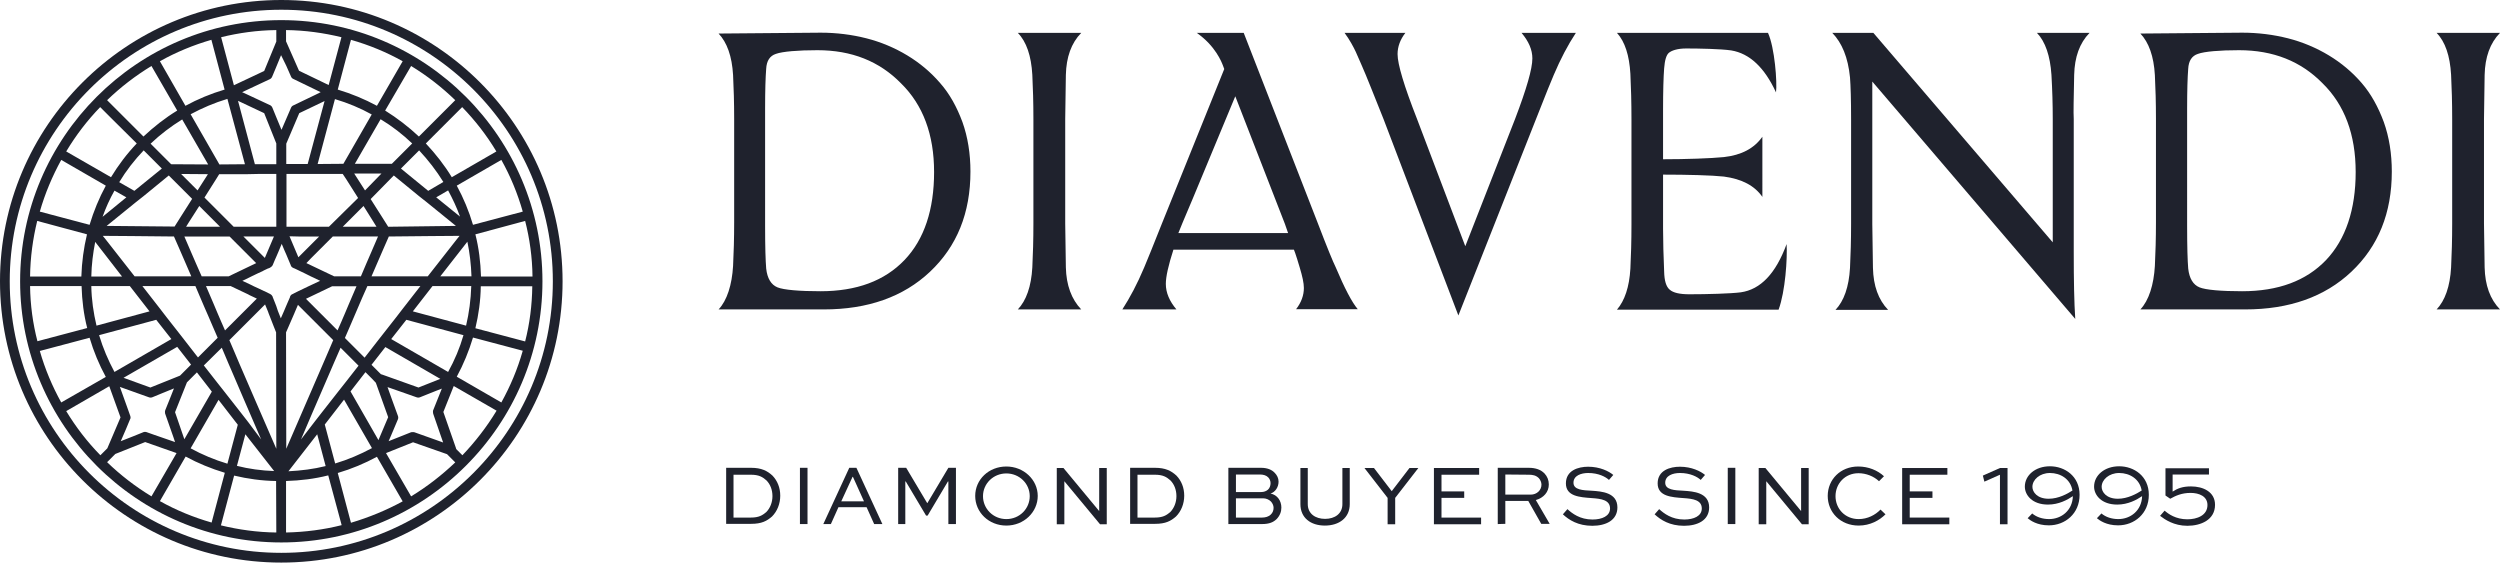
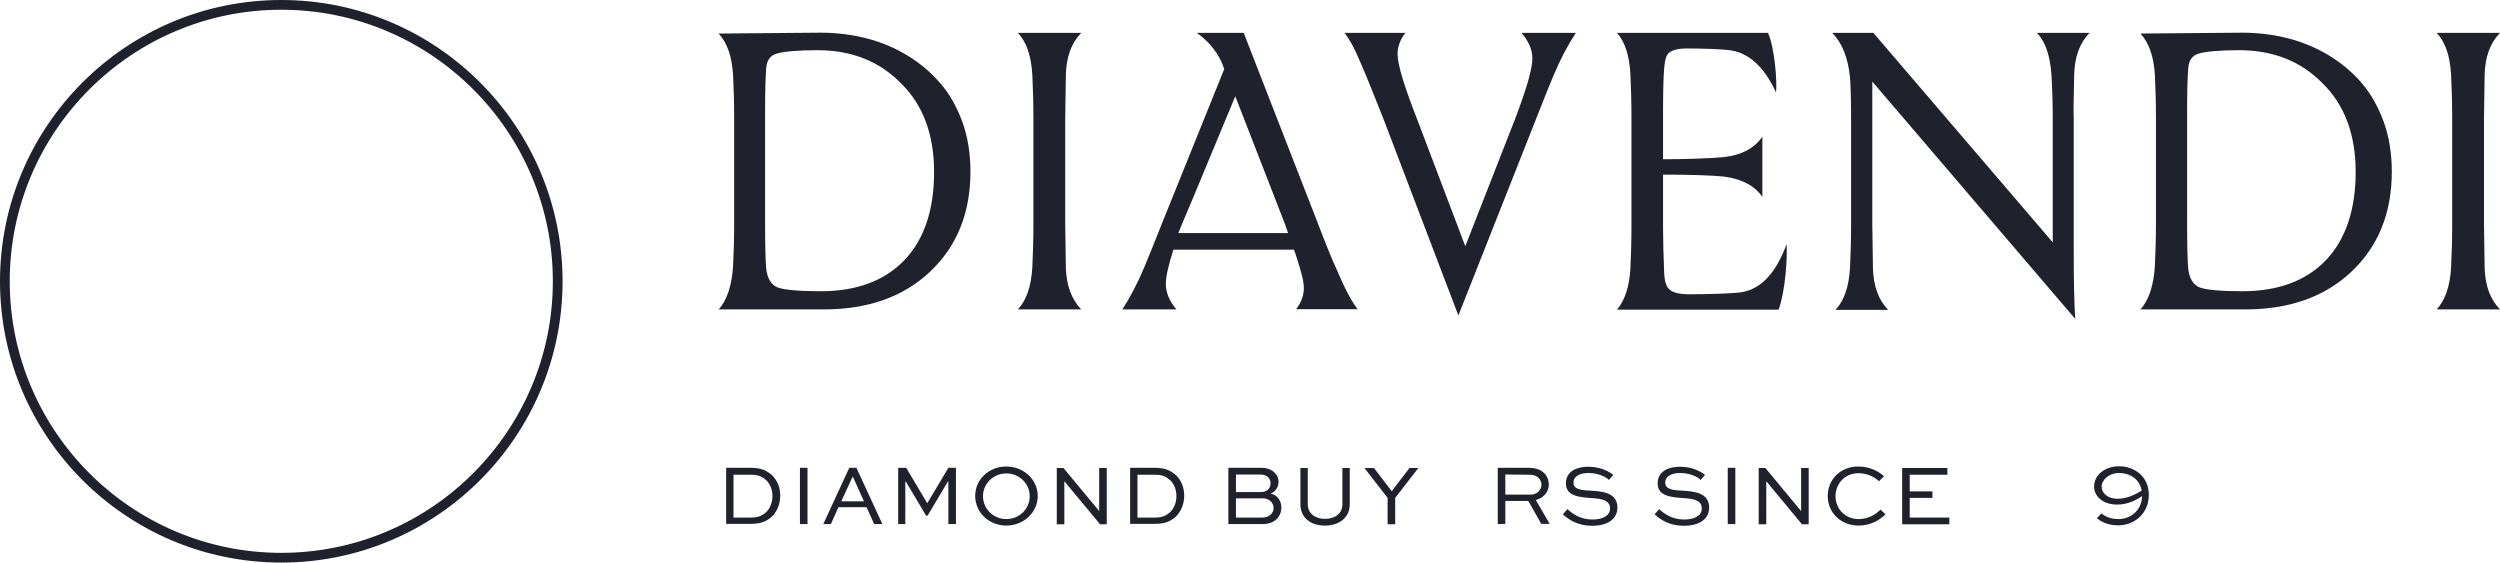
<svg xmlns="http://www.w3.org/2000/svg" xml:space="preserve" style="enable-background:new 0 0 1155.4 260;" viewBox="0 0 1155.4 260" y="0px" x="0px" id="Layer_1" version="1.1">
  <style type="text/css">
	.st0{fill:#1F222D;}
</style>
  <g>
    <path d="M335.6,242.2v-26h11.5c4.8,0,7.5,1.4,9.9,3.6c2.3,2.4,3.6,5.6,3.6,9.3s-1.4,7.2-3.8,9.6   c-2.4,2.1-4.8,3.4-9.7,3.4H335.6L335.6,242.2z M347,239.2c3.7,0,5.3-1,7.1-2.5c1.8-1.8,2.9-4.5,2.9-7.4s-1-5.5-2.8-7.3   c-1.8-1.6-3.5-2.6-7.2-2.6h-8v19.8L347,239.2L347,239.2z" class="st0" />
    <path d="M369.7,242.2v-26h3.5v26H369.7z" class="st0" />
    <path d="M380.5,242.2l12-26h3.3l12,26H404l-3.5-7.8h-13l-3.5,7.8H380.5L380.5,242.2z M388.8,231.7h10.5l-5.1-11.3h-0.2   L388.8,231.7L388.8,231.7z" class="st0" />
    <path d="M438.3,242.2v-19.7h-0.2l-9.4,15.8H428l-9.4-15.8h-0.2v19.7h-3.3v-26h3.7l9.7,16.3h0.1l9.7-16.3h3.5v26H438.3z" class="st0" />
    <path d="M465.1,215.6c8,0,14.5,6.1,14.5,13.6s-6.4,13.7-14.5,13.7s-14.4-6.1-14.4-13.7S457,215.6,465.1,215.6z    M465.1,239.9c6.1,0,10.8-4.8,10.8-10.6s-4.8-10.5-10.8-10.5s-10.8,4.7-10.8,10.5S459,239.9,465.1,239.9z" class="st0" />
-     <path d="M511.5,216.3v26h-3.1l-16.5-19.9h0v19.9h-3.5v-26h3.1l16.5,19.9h0v-19.9H511.5z" class="st0" />
+     <path d="M511.5,216.3v26h-3.1l-16.5-19.9h0v19.9h-3.5v-26h3.1l16.5,19.9h0v-19.9z" class="st0" />
    <path d="M522.3,242.2v-26h11.5c4.8,0,7.5,1.4,9.9,3.6c2.3,2.4,3.6,5.6,3.6,9.3s-1.4,7.2-3.8,9.6   c-2.4,2.1-4.8,3.4-9.7,3.4H522.3z M533.7,239.2c3.7,0,5.3-1,7.1-2.5c1.8-1.8,2.9-4.5,2.9-7.4s-1-5.5-2.8-7.3   c-1.8-1.6-3.5-2.6-7.2-2.6h-8v19.8L533.7,239.2L533.7,239.2z" class="st0" />
    <path d="M567.7,242.2v-26h15.1c2.9,0,5,0.9,6.3,2.3c1.1,1.1,1.8,2.5,1.8,4.1c0,2.5-1.5,4.8-3.7,5.5   c3.1,0.6,5,3.3,5,6.5c0,1.9-0.7,3.8-2.3,5.4c-1.4,1.3-3.2,2.2-6.7,2.2L567.7,242.2L567.7,242.2z M571.2,219.3v8.1h11.7   c1.2,0,2.3-0.4,3.1-1.1s1.2-1.9,1.2-3c0-1-0.4-2-1.1-2.7c-0.9-0.9-2.2-1.3-3.8-1.3L571.2,219.3L571.2,219.3z M571.2,230.2v9h12.1   c1.5,0,3-0.4,4-1.4c0.9-0.8,1.3-2,1.3-3.1s-0.5-2.1-1.2-2.9c-0.9-0.9-2.2-1.5-3.6-1.5H571.2L571.2,230.2z" class="st0" />
    <path d="M623.8,216.3V233c0,6.3-4.9,9.9-11.5,9.9S601,239.3,601,233v-16.7h3.4V233c0,4.4,3.5,6.8,8,6.8s8-2.4,8-6.8   v-16.7H623.8z" class="st0" />
    <path d="M655.5,216.3l-10.7,13.8v12.2h-3.5v-12.2l-10.7-13.8h4.4l8.2,10.7l8.2-10.7H655.5L655.5,216.3z" class="st0" />
-     <path d="M676.7,230.1h-10.5v9.1h18.3v3.1h-21.8v-26h20.9v3.1h-17.4v7.7h10.5V230.1L676.7,230.1z" class="st0" />
    <path d="M692.2,242.2v-26h14.3c3.3,0,5.6,0.9,7.3,2.6c1.3,1.4,2,3.1,2,5.1c0,3.5-2.4,6.2-6,7.2l6.4,11h-3.9l-6-10.6   h-10.6v10.6L692.2,242.2L692.2,242.2z M695.7,219.3v9.3h11.7c2.9,0,5-2.1,5-4.6c0-1.1-0.5-2.2-1.2-3c-1.3-1.3-2.8-1.6-4.6-1.6   L695.7,219.3L695.7,219.3z" class="st0" />
    <path d="M743.6,221.8c-1.5-1.4-4.8-3.2-9.6-3.2c-3.3,0-6.8,1.2-6.8,4.5s4.3,3.5,8.5,3.7c4.5,0.3,11.8,0.8,11.8,7.7   c0,6-5.4,8.5-11.6,8.5c-6.6,0-10.8-2.7-13.6-5.3l2.1-2.4c2.2,2,5.8,4.8,11.6,4.8c4.4,0,8.1-1.6,8.1-5.1c0-3.9-4-4.5-8.4-4.8   c-5.6-0.4-12-0.8-12-6.8s5.7-7.7,10.3-7.7c5.4,0,9.6,2.1,11.6,3.8L743.6,221.8L743.6,221.8z" class="st0" />
    <path d="M786,221.8c-1.5-1.4-4.8-3.2-9.6-3.2c-3.3,0-6.8,1.2-6.8,4.5s4.3,3.5,8.5,3.7c4.5,0.3,11.8,0.8,11.8,7.7   c0,6-5.4,8.5-11.6,8.5c-6.6,0-10.8-2.7-13.6-5.3l2.1-2.4c2.2,2,5.8,4.8,11.6,4.8c4.4,0,8.1-1.6,8.1-5.1c0-3.9-4-4.5-8.4-4.8   c-5.6-0.4-12-0.8-12-6.8s5.7-7.7,10.3-7.7c5.4,0,9.6,2.1,11.6,3.8L786,221.8L786,221.8z" class="st0" />
    <path d="M798.5,242.2v-26h3.5v26H798.5z" class="st0" />
    <path d="M835.9,216.3v26h-3.1l-16.5-19.9h0v19.9h-3.5v-26h3.1l16.5,19.9h0v-19.9H835.9z" class="st0" />
    <path d="M871.4,237.7c-2.8,2.8-7.1,5.2-12.4,5.2c-8.4,0-14.3-6.1-14.3-13.7s5.9-13.6,14.1-13.6c4.7,0,9,1.8,11.9,4.5   l-2.3,2.3c-2.4-2.3-6-3.7-9.5-3.7c-6.2,0-10.6,4.8-10.6,10.6s4.4,10.6,10.7,10.6c4.1,0,7.7-1.9,10.1-4.4L871.4,237.7L871.4,237.7z" class="st0" />
    <path d="M893.1,230.1h-10.5v9.1h18.3v3.1h-21.8v-26H900v3.1h-17.4v7.7h10.5L893.1,230.1L893.1,230.1z" class="st0" />
-     <path d="M916.4,219.8l7.9-3.5h3.5v26h-3.5v-22.9l-7.2,3.2L916.4,219.8L916.4,219.8z" class="st0" />
-     <path d="M939.2,237.3c2,1.7,4.8,2.6,7.8,2.6c5.6,0,10.8-3.9,11-10.6c-2.5,1.7-6.5,3.9-11.5,3.9   c-7.3,0-10.7-4.4-10.7-8.3c0-5.2,4.8-9.4,11.6-9.4s13.7,4.5,13.7,13.2s-6.7,14.1-14.2,14.1c-5.5,0-8.6-2.3-9.8-3.3L939.2,237.3   L939.2,237.3z M957.8,226.7c-0.9-5.3-5.5-8.1-10.4-8.1c-4.7,0-8.1,3.1-8.1,6.4c0,2.4,2.2,5.5,7.5,5.5   C951.4,230.5,955.5,228.2,957.8,226.7L957.8,226.7z" class="st0" />
    <path d="M971.2,237.3c2,1.7,4.8,2.6,7.8,2.6c5.6,0,10.8-3.9,11-10.6c-2.5,1.7-6.5,3.9-11.5,3.9   c-7.3,0-10.7-4.4-10.7-8.3c0-5.2,4.8-9.4,11.6-9.4s13.7,4.5,13.7,13.2s-6.7,14.1-14.2,14.1c-5.5,0-8.6-2.3-9.8-3.3L971.2,237.3   L971.2,237.3z M989.8,226.7c-0.9-5.3-5.5-8.1-10.4-8.1c-4.7,0-8.1,3.1-8.1,6.4c0,2.4,2.2,5.5,7.5,5.5   C983.3,230.5,987.5,228.2,989.8,226.7L989.8,226.7z" class="st0" />
-     <path d="M1021.1,219.3h-17v7.9c2.3-1.5,4.6-2.4,8.5-2.4c5.6,0,11.1,2.5,11.1,8.5c0,7-6.6,9.7-12.8,9.7   s-10.4-2.9-12.6-4.6l2.1-2.4c1.7,1.5,5.1,4,10.5,4c4.5,0,9.3-1.8,9.3-6.6c0-4-3.8-5.6-7.8-5.6c-4.1,0-6.9,1.3-9.4,2.7l-2.2-1.5   v-12.6h20.1V219.3L1021.1,219.3z" class="st0" />
  </g>
  <g>
    <path d="M434.5,38.4c-4.3-5-9.4-9.3-15.2-12.8c-5.8-3.5-12.2-6.2-18.9-7.9s-13.8-2.6-21.1-2.6   c-4.9,0-47.2,0.4-47.2,0.4c3.9,4.1,6.2,10.5,6.7,19.2c0.3,6,0.5,12.7,0.5,20.2v47.9c0,7.4-0.2,14.1-0.5,20.1   c-0.5,8.7-2.8,16-6.7,20.1h48.6c20.4,0,36.8-5.8,49.1-17.4c12.5-11.8,18.7-27.2,18.7-46.3c0-8.2-1.2-15.9-3.7-22.9   C442.2,49.4,438.9,43.4,434.5,38.4L434.5,38.4z M418,120.2c-9.2,9.6-22.1,14.4-38.8,14.4c-9.5,0-17-0.6-19.9-1.8s-4.7-4.1-5.2-8.7   c-0.3-3.6-0.5-10.1-0.5-19.6V50.3c0-8.6,0.2-14.7,0.5-18.5c0.2-3.7,1.7-6,4.5-6.9c3-1.1,10.3-1.7,19.2-1.7   c15.8,0,28.6,5.1,38.6,15.3c10.2,10,15.3,23.7,15.3,41S427.2,110.6,418,120.2L418,120.2z" class="st0" />
    <path d="M1091.5,38.4c-4.3-5-9.4-9.3-15.2-12.8c-5.8-3.5-12.2-6.2-18.9-7.9s-13.8-2.6-21.1-2.6   c-4.9,0-47.1,0.4-47.1,0.4c3.9,4.1,6.2,10.5,6.7,19.2c0.3,6,0.5,12.7,0.5,20.2v47.9c0,7.4-0.2,14.1-0.5,20.1   c-0.5,8.7-2.8,16-6.7,20.1h48.4c20.4,0,36.8-5.8,49.1-17.4c12.5-11.8,18.7-27.2,18.7-46.3c0-8.2-1.2-15.9-3.7-22.9   C1099.1,49.4,1095.8,43.4,1091.5,38.4L1091.5,38.4z M1075,120.2c-9.2,9.6-22.1,14.4-38.8,14.4c-9.5,0-16.8-0.6-19.7-1.8   c-2.9-1.2-4.7-4.1-5.2-8.7c-0.3-3.6-0.5-10.1-0.5-19.6V50.3c0-8.6,0.2-14.7,0.5-18.5c0.2-3.7,1.7-6,4.5-6.9c3-1.1,10.1-1.7,19-1.7   c15.8,0,28.6,5.1,38.6,15.3c10.2,10,15.3,23.7,15.3,41S1084.1,110.6,1075,120.2z" class="st0" />
    <path d="M492.6,34.6c0.2-8.2,2.5-14.7,7.1-19.4h-29.3c4,4.1,6.2,10.6,6.7,19.4c0.3,6,0.5,12.8,0.5,20.4v48.3   c0,7.5-0.2,14.3-0.5,20.3c-0.5,8.8-2.8,15.3-6.7,19.4h29.3c-4.5-4.7-6.9-11.2-7.1-19.4c-0.2-10.6-0.3-17.4-0.3-20.3V55   C492.3,52,492.4,45.2,492.6,34.6z" class="st0" />
    <path d="M626.6,24c-0.9-2-3-5.9-5.2-8.8h28.1c-2.4,3.1-3.6,6.4-3.6,9.8c0,4.7,3,14.7,9,30l22.3,58.8L700.2,55   c5.3-13.9,8-23.2,8-28c0-4-1.7-7.9-5-11.8h25.1c-3.7,5.6-7.1,12.1-10.2,19.4c-1,2.2-3.7,9-8.2,20.4L674,145.8L639.4,55   c-4.1-10.4-8.2-20.4-8.2-20.4S627.3,25.4,626.6,24L626.6,24z" class="st0" />
    <path d="M804.5,135.1c-4.6,0.6-15.5,0.9-23.8,0.9c-4.4,0-7.4-0.7-9-2.1c-1.7-1.4-2.5-4.2-2.6-8.4   c-0.3-7.3-0.5-13.9-0.5-19.8v-25c11,0,22.6,0.3,28.1,0.9c8.3,1.1,14.2,4.2,17.8,9.4V63.2c-3.8,5.4-9.7,8.5-17.8,9.4   c-6,0.6-17.6,1-28.1,1V50.8c0-8.6,0.2-15.4,0.5-19.2c0.3-3.8,1-6.2,2.2-7.2c1.2-1,3.8-2,8-2c5.7,0,16.1,0.2,20.8,0.9   c8.5,1.4,15.4,7.9,20.7,19.4c0.6-4.6-0.6-20.7-3.7-27.5h-69.8c3.7,4.1,5.7,10.4,6.2,18.9c0.3,6,0.5,13.4,0.5,20.9v48.9   c0,7.5-0.2,14.3-0.5,20.3c-0.5,8.4-2.6,14.7-6.2,18.9h74.7c3.1-8.4,4.1-23.7,3.7-30.3C820.7,126.4,813.7,133.8,804.5,135.1   L804.5,135.1z" class="st0" />
    <path d="M958.6,34.6c0.2-8.2,2.5-14.7,7.1-19.4h-24.3c3.9,4.1,6.1,10.6,6.7,19.4c0.4,7,0.6,13.8,0.6,20.4v57   l-82.9-96.8h-19c4.5,4.6,7.3,11.4,8.2,20.6c0.3,4,0.5,10.4,0.5,19.2v48.5c0,7.5-0.2,14.3-0.5,20.3c-0.5,8.8-2.8,15.3-6.7,19.4h24.3   c-4.5-4.7-6.8-11.1-7-19.4c-0.2-10.6-0.3-17.4-0.3-20.3V37.7l93.8,109.7c-0.5-7.4-0.7-17.7-0.7-31V55   C958.2,52,958.4,45.2,958.6,34.6L958.6,34.6z" class="st0" />
    <path d="M1148,103.3V55c0-3,0.1-9.8,0.3-20.4c0.2-8.2,2.5-14.7,7.1-19.4h-29.3c4,4.1,6.2,10.6,6.7,19.4   c0.3,6,0.5,12.8,0.5,20.4v48.3c0,7.5-0.2,14.3-0.5,20.3c-0.5,8.8-2.8,15.3-6.7,19.4h29.3c-4.6-4.7-6.9-11.2-7.1-19.4   C1148.1,113,1148,106.2,1148,103.3L1148,103.3z" class="st0" />
    <path d="M609.1,103.3l-34.3-88.1h-21.7c8.6,6,11.5,13.5,12.1,15.1c0.4,1.1,0.6,1.6,0.6,1.6l0,0L537,103.3   c-3.9,9.9-6.7,16.7-8.2,20.3c-3.2,7.6-6.6,14-10.1,19.4h25c-3.2-3.8-4.9-7.7-4.9-11.8c0-3.4,1.2-8.6,3.5-15.8H598l0.6,1.6   c0.5,1.4,1.2,3.7,2.1,6.7c1.2,4,1.9,7.1,1.9,9.4c0,3.4-1.2,6.7-3.6,9.8h28.5c-2.7-3.2-6.1-9.7-10.2-19.4   C616.1,121.1,613.3,114.3,609.1,103.3L609.1,103.3z M544.6,107.7c0.5-1.4,3.3-8,3.3-8l3.3-7.8l19.7-47.4l22.9,58.9   c0.2,0.7,0.7,2.1,1.5,4.3H544.6L544.6,107.7z" class="st0" />
  </g>
  <g>
-     <path d="M130,9.3C63.5,9.3,9.3,63.5,9.3,130S63.5,250.7,130,250.7S250.7,196.5,250.7,130S196.5,9.3,130,9.3L130,9.3z    M246.1,127.8h-23.8c-0.2-6.7-1-13.2-2.6-19.5l23-6.2C244.8,110.3,246,118.9,246.1,127.8L246.1,127.8z M241.6,97.8l-23,6.1   c-1.9-6.4-4.4-12.4-7.5-18.1l20.6-11.9C235.9,81.4,239.2,89.4,241.6,97.8L241.6,97.8z M132.3,30.4l2.2,5c0.2,0.5,0.6,0.9,1.1,1.1   l3.3,1.6h0l9.3,4.5l-2.2,1.1l-10.4,5c-0.5,0.2-0.9,0.6-1.1,1.1l-2.2,5.1l-2.2,5.1l-2.4-5.8l-1.8-4.4c-0.2-0.5-0.6-1-1.1-1.2   l-10.7-5h0l-2.2-1l9.6-4.5h0l3.2-1.5c0.5-0.2,0.9-0.7,1.1-1.2l1.8-4.3l2.3-5.6L132.3,30.4L132.3,30.4z M200.2,191.2l3.1,9l1.5,4.3   l-5.6-2l-7.6-2.7c-0.2-0.1-0.5-0.1-0.8-0.1c-0.1,0-0.2,0-0.4,0s-0.3,0.1-0.5,0.1l-10.3,4.1l1-2.3l3.3-7.8c0.2-0.5,0.2-1.1,0-1.6   l-2.8-7.7l0,0l-2-5.6l4.3,1.5l0,0l9.1,3.2c0.5,0.2,1.1,0.2,1.6,0l7.5-3l2.6-1l-4,10c0,0.1-0.1,0.2-0.1,0.3c0,0,0,0,0,0   C200.1,190.3,200.1,190.8,200.2,191.2L200.2,191.2z M193.4,179.1l-17.1-6.1c0,0-0.1,0-0.2,0l-0.9-0.9l-3.5-3.5l6.4-8.2l25.4,14.7   L193.4,179.1L193.4,179.1z M127.7,141.5l-0.7-1.8l-1-2.5l0-0.1c0-0.1-0.1-0.2-0.1-0.2c-0.2-0.4-0.6-0.8-1-1l-0.2-0.1h0l-0.2-0.1   l-0.2-0.1l-2-1l-0.3-0.1h0l-2.3-1.1l-2.4-1.1l-1.6-0.8l-3.2-1.5l-0.5-0.2l3.1-1.5l1.2-0.6l2.9-1.4l2.2-1l0.5-0.3l2.1-1l0.1,0l0.1,0   h0l0.6-0.3c0.4-0.2,0.7-0.5,1-0.8c0-0.1,0.1-0.1,0.1-0.2c0,0,0-0.1,0.1-0.1l1-2.4v0l0.8-1.8l0.9-2.1v0l1.5-3.6l1.3,3.1v0l0.8,1.8   l1,2.4v0l1.1,2.6h0l0,0.1c0.2,0.5,0.6,0.9,1.1,1.1l0.4,0.2h0l0,0l0.1,0l2.1,1v0l0.6,0.3h0l2.1,1l3,1.5l1.1,0.5l3.1,1.5l-0.5,0.2   l-3.2,1.5l-1.5,0.7l-2.5,1.2l-2.3,1.1l-0.4,0.2l-2,1l-0.1,0.1l-0.2,0.1l-0.1,0c-0.5,0.2-0.9,0.6-1.1,1.1l-0.1,0.3v0l0,0.1l-1.1,2.5   l-0.9,2.1l-0.8,1.9l-1.4,3.2l-0.1-0.2l-1.3-3.3v0L127.7,141.5L127.7,141.5z M127.7,207.4l-10-23l-2.9-6.7l-4.2-9.7l-2.2-5.2   l-2.4-5.6l13.5-13.5l3-3l1.4,3.4v0l0.2,0.6l2.5,6.4l1,2.5L127.7,207.4L127.7,207.4z M60.2,192.2l-1.1-3.1l-3.7-10.3l2.2,0.8l0,0   l11.2,4c0.5,0.2,1.1,0.2,1.6,0l4.6-1.9l0,0l5.4-2.2l-2.1,5.3l0,0l-1.9,4.7c-0.2,0.5-0.2,1.1-0.1,1.6l3.9,11.1l0,0l0.7,2.1   l-10.1-3.5l-3.1-1.1c-0.2-0.1-0.5-0.1-0.8-0.1s-0.6,0.1-0.8,0.2l-4.7,1.9l0,0l-5.6,2.2l2.3-5.3l0,0l2-4.8   C60.4,193.4,60.4,192.8,60.2,192.2L60.2,192.2z M83.2,173.6l-13.7,5.5l-12.4-4.5l24.8-14.3l6.4,8.2L83.2,173.6L83.2,173.6z    M174.1,158.1l-5.6,7.2l-9.1-9.1l2.3-5.3h0l1.8-4.2l2.1-4.9l1.8-4.2l2.4-5.4h24.5l-8.1,10.4l-3,3.9l-6.2,7.9L174.1,158.1   L174.1,158.1z M114.8,136.1l0.3,0.2l3.6,1.7l-2.5,2.5l0,0l-12.2,12.2l-1.8-4.1h0l-1.8-4.2l-1.6-3.8l-1.8-4.2l-1.8-4.2h11.4l2.3,1.1   L114.8,136.1L114.8,136.1z M105.7,127.7H93.2l-2.6-5.9h0l-2.3-5.3l-3.1-7.2h20.9l10.1,10.1l0,0l2.2,2.2L105.7,127.7L105.7,127.7z    M122.4,119.2l-3-3l-6.9-6.9h14.1L122.4,119.2L122.4,119.2z M168,95.2l1.2,1.9l3.5,5.6h0l1.3,2.1h-15.6L168,95.2L168,95.2z    M137.9,109.3h9.6l-6.9,6.9v0l-2.7,2.7l-4.1-9.7L137.9,109.3L137.9,109.3z M143.7,119.4L143.7,119.4L143.7,119.4l10.1-10.1h20.9   l-3.1,7.2h0l-2.3,5.3l-2.5,5.9h-12.4l-12.8-6.1L143.7,119.4L143.7,119.4z M164.8,132.2l-1.8,4.2l-1.8,4.2l-1.6,3.8v0l-1.8,4.2   l-1.8,4.1l-12.2-12.2l-2.4-2.4l12.1-5.8H164.8z M152,104.8h-19.6V80.4l8.5,0l4.7,0l10.5,0l2.3,0l1.6,2.4l5.5,8.7L152,104.8   L152,104.8z M119.1,80.4l8.6,0v24.4H108L94.5,91.3l5.5-8.7l1.3-2.1l2.6,0h0l10.3,0L119.1,80.4L119.1,80.4z M90.3,132.2l2.3,5.4   l1.8,4.2l2.1,4.8l1.8,4.2l2.3,5.3v0l-9.1,9.1l-5.6-7.2l-2.8-3.6l-6.2-7.9l-3-3.9l-8.1-10.4L90.3,132.2L90.3,132.2z M144.1,191.4   l2.9-6.7v0l5.1-11.8v0l2.2-5.1v0l3.1-7.1l8.3,8.3l-6.1,7.8l-3,3.8l-8,10.2l-3.5,4.5l-6,7.8L144.1,191.4L144.1,191.4z M171.7,127.7   l3.2-7.4h0l2.3-5.3l2.5-5.7l19.6-0.2h0l13.1-0.1l-1.3,1.6l-13.4,17.1L171.7,127.7L171.7,127.7z M179.4,104.8l-0.3-0.5l-2.4-3.8   l-5.4-8.5L182,81.1l11.6,9.5l3.8,3h0l13.3,10.8L179.4,104.8z M168.7,88L168.7,88l-5-7.8h12.6L168.7,88L168.7,88z M142.2,75.8   l-9.9,0v-9.4l6-14.1l11.7-5.6L142.2,75.8L142.2,75.8z M110,46.6L110,46.6l12.1,5.7l5.6,14v9.6l-9.9,0L110,46.6L110,46.6L110,46.6   L110,46.6z M91.3,88L91.3,88l-7.6-7.6l12.4,0.1L91.3,88L91.3,88z M92.1,95.2l9.6,9.6H86l1.3-2.1L92.1,95.2L92.1,95.2L92.1,95.2z    M83.4,100.4l-2.4,3.8l-0.3,0.5l-31.4-0.3l13.3-10.8l3.8-3L78,81.1l10.8,10.8L83.4,100.4z M60.8,109.1L60.8,109.1l19.6,0.2l2.5,5.7   h0l2.3,5.3v0l3.2,7.4H62.2l-13.4-17.1l-1.3-1.6L60.8,109.1L60.8,109.1z M114.8,195.2l-3.5-4.5l-8-10.2l-3-3.8l-6.1-7.8l8.3-8.2   l3,7.1v0l2.2,5.1l5.1,11.9l2.9,6.7l5,11.6L114.8,195.2L114.8,195.2z M132.2,153.6l1.1-2.5l2.7-6.2l0.2-0.5v0l1.5-3.5l2.8,2.8l0,0   l13.5,13.5l-2.4,5.6l-2.2,5.1v0l-4.2,9.7v0l-0.9,2.1l-2,4.6v0l-10,23.1L132.2,153.6L132.2,153.6z M201.6,91.2l5.5-3.2   c2.1,3.9,4,7.9,5.5,12.1L201.6,91.2L201.6,91.2z M197.9,88.2l-12.6-10.3l8.4-8.4c4.2,4.5,8,9.4,11.2,14.6L197.9,88.2L197.9,88.2z    M181.1,75.7h-17.1l11.9-20.6c5.3,3.2,10.2,7,14.6,11.2L181.1,75.7L181.1,75.7z M158.7,75.7l-11.9,0.1l8-30c6,1.8,11.6,4.1,17,7.1   L158.7,75.7z M113.2,75.9L101.4,76L88.1,52.8c5.4-2.9,11-5.3,17-7.1L113.2,75.9L113.2,75.9z M96.2,76l-17.1-0.1h0l-9.5-9.5v0   c4.4-4.2,9.4-8,14.6-11.2L96.2,76L96.2,76z M66.4,69.5l8.4,8.4L62.1,88.2l-7-4C58.3,78.9,62.1,74,66.4,69.5L66.4,69.5L66.4,69.5z    M58.4,91.2l-11,9c1.5-4.2,3.3-8.2,5.5-12.1L58.4,91.2L58.4,91.2z M44,111.8l12.4,16H42.2C42.3,122.3,43,116.9,44,111.8z    M42.9,132.2H60l9.1,11.7l-24.5,6.6c-1.4-5.9-2.3-12-2.4-18.3H42.9z M72.2,147.8l7,8.9l-26.3,15.2c-2.9-5.4-5.3-11-7.1-17   L72.2,147.8L72.2,147.8z M80.9,190.5l5.5-13.8l0,0l4.6-4.6l6.9,8.9l-12.7,22L80.9,190.5L80.9,190.5z M101,184.8l8.9,11.5l-4.8,18   c-6-1.8-11.7-4.2-17-7.1L101,184.8L101,184.8z M113.4,200.7l13.3,17c-5.9-0.2-11.7-1-17.2-2.4L113.4,200.7L113.4,200.7z    M146.6,200.7l3.9,14.7c-5.6,1.4-11.3,2.1-17.2,2.4L146.6,200.7L146.6,200.7z M150.1,196.2l8.9-11.5l12.9,22.4   c-5.4,2.9-11,5.3-17,7.1L150.1,196.2L150.1,196.2z M162,180.9l6.9-8.9l3.1,3.1l1.7,1.8l0,0l5.7,15.9l-4.5,10.6L162,180.9L162,180.9   z M207.1,171.9l-26.3-15.2l7-8.9l26.4,7.1C212.5,160.8,210.1,166.5,207.1,171.9L207.1,171.9z M190.8,143.9l9.1-11.7h17.9   c-0.2,6.3-1,12.4-2.4,18.3L190.8,143.9L190.8,143.9z M203.8,127.7h-0.3l12.5-16c1.1,5.2,1.7,10.5,1.9,16H203.8z M229.4,70   l-20.6,11.9c-3.4-5.6-7.5-10.8-12-15.6l16.8-16.8C219.6,55.7,224.9,62.5,229.4,70L229.4,70z M210.4,46.3l-16.8,16.8   c-4.8-4.5-10-8.5-15.6-12L190,30.5C197.4,35,204.2,40.3,210.4,46.3L210.4,46.3z M186.1,28.3l-11.9,20.6c-5.7-3.1-11.8-5.6-18.1-7.5   l6.1-23C170.6,20.8,178.6,24.1,186.1,28.3L186.1,28.3z M132.2,13.9c8.8,0.1,17.4,1.3,25.6,3.3l-5.9,22.1l-13.7-6.6l-6-13.6   L132.2,13.9L132.2,13.9z M127.7,13.9v5.3l-5.6,13.6l-14,6.6l-5.9-22.2C110.3,15.2,118.9,14,127.7,13.9L127.7,13.9z M97.7,18.4   l6.1,23c-6.4,1.9-12.4,4.4-18.1,7.5L73.9,28.3C81.4,24.1,89.4,20.8,97.7,18.4L97.7,18.4z M70,30.5l11.9,20.6   c-5.6,3.4-10.8,7.5-15.6,12L54.8,51.6l-5.3-5.3C55.7,40.3,62.6,35,70,30.5L70,30.5z M46.3,49.5l5.3,5.3l11.6,11.5   c-4.5,4.7-8.5,10-11.9,15.6L30.6,70C35.1,62.5,40.3,55.7,46.3,49.5L46.3,49.5z M28.3,73.9l20.6,11.9c-3.1,5.7-5.6,11.8-7.5,18.1   l-23-6.1C20.8,89.4,24.2,81.4,28.3,73.9L28.3,73.9z M17.2,102.1l23,6.2c-1.5,6.3-2.4,12.8-2.6,19.5H13.9   C14,118.9,15.2,110.3,17.2,102.1L17.2,102.1z M13.9,132.2h23.8c0.2,6.7,1,13.2,2.6,19.4v0l-23,6.1C15.2,149.6,14,141,13.9,132.2   L13.9,132.2z M18.4,162.2l23-6.1c1.9,6.4,4.4,12.4,7.5,18.1L28.3,186C24.2,178.6,20.8,170.6,18.4,162.2L18.4,162.2z M30.6,190   l19.9-11.5l5.2,14.4l-6.1,14.3l0,0l-3.2,3.2C40.3,204.2,35.1,197.4,30.6,190L30.6,190z M49.5,213.6l3.8-3.8l13.8-5.5l14.5,5.1   l-11.6,20C62.6,224.9,55.7,219.6,49.5,213.6L49.5,213.6z M73.9,231.6L85.8,211c5.7,3.1,11.8,5.6,18.1,7.5l-6.1,23   C89.4,239.1,81.4,235.8,73.9,231.6L73.9,231.6z M127.7,246.1c-8.8-0.1-17.4-1.3-25.6-3.3l6.1-23h0c6.3,1.5,12.7,2.4,19.4,2.5   L127.7,246.1L127.7,246.1z M132.2,246.1v-23.8c6.7-0.2,13.2-1,19.5-2.6l6.2,23C149.6,244.8,141.1,245.9,132.2,246.1L132.2,246.1z    M162.2,241.6l-6.1-23c6.4-1.9,12.4-4.4,18.1-7.5l11.9,20.6C178.6,235.8,170.6,239.1,162.2,241.6L162.2,241.6z M190,229.4l-11.6-20   l12.5-5l15.7,5.5l3.8,3.8C204.2,219.6,197.4,224.9,190,229.4z M213.7,210.4l-2.9-2.9c0,0,0-0.1,0-0.2l-5.9-16.9l4.8-12l19.8,11.4   C224.9,197.4,219.6,204.2,213.7,210.4L213.7,210.4z M231.7,186l-20.6-11.9c3.1-5.7,5.6-11.8,7.5-18.1l23,6.1   C239.2,170.6,235.8,178.6,231.7,186L231.7,186z M242.7,157.8l-23-6.1v0c1.5-6.3,2.4-12.7,2.5-19.4h23.8   C245.9,141,244.8,149.6,242.7,157.8L242.7,157.8z" class="st0" />
    <path d="M130,0C58.3,0,0,58.3,0,130s58.3,130,130,130s130-58.3,130-130S201.7,0,130,0L130,0z M130,255.5   C60.8,255.5,4.5,199.2,4.5,130S60.8,4.5,130,4.5S255.5,60.8,255.5,130S199.2,255.5,130,255.5z" class="st0" />
  </g>
</svg>